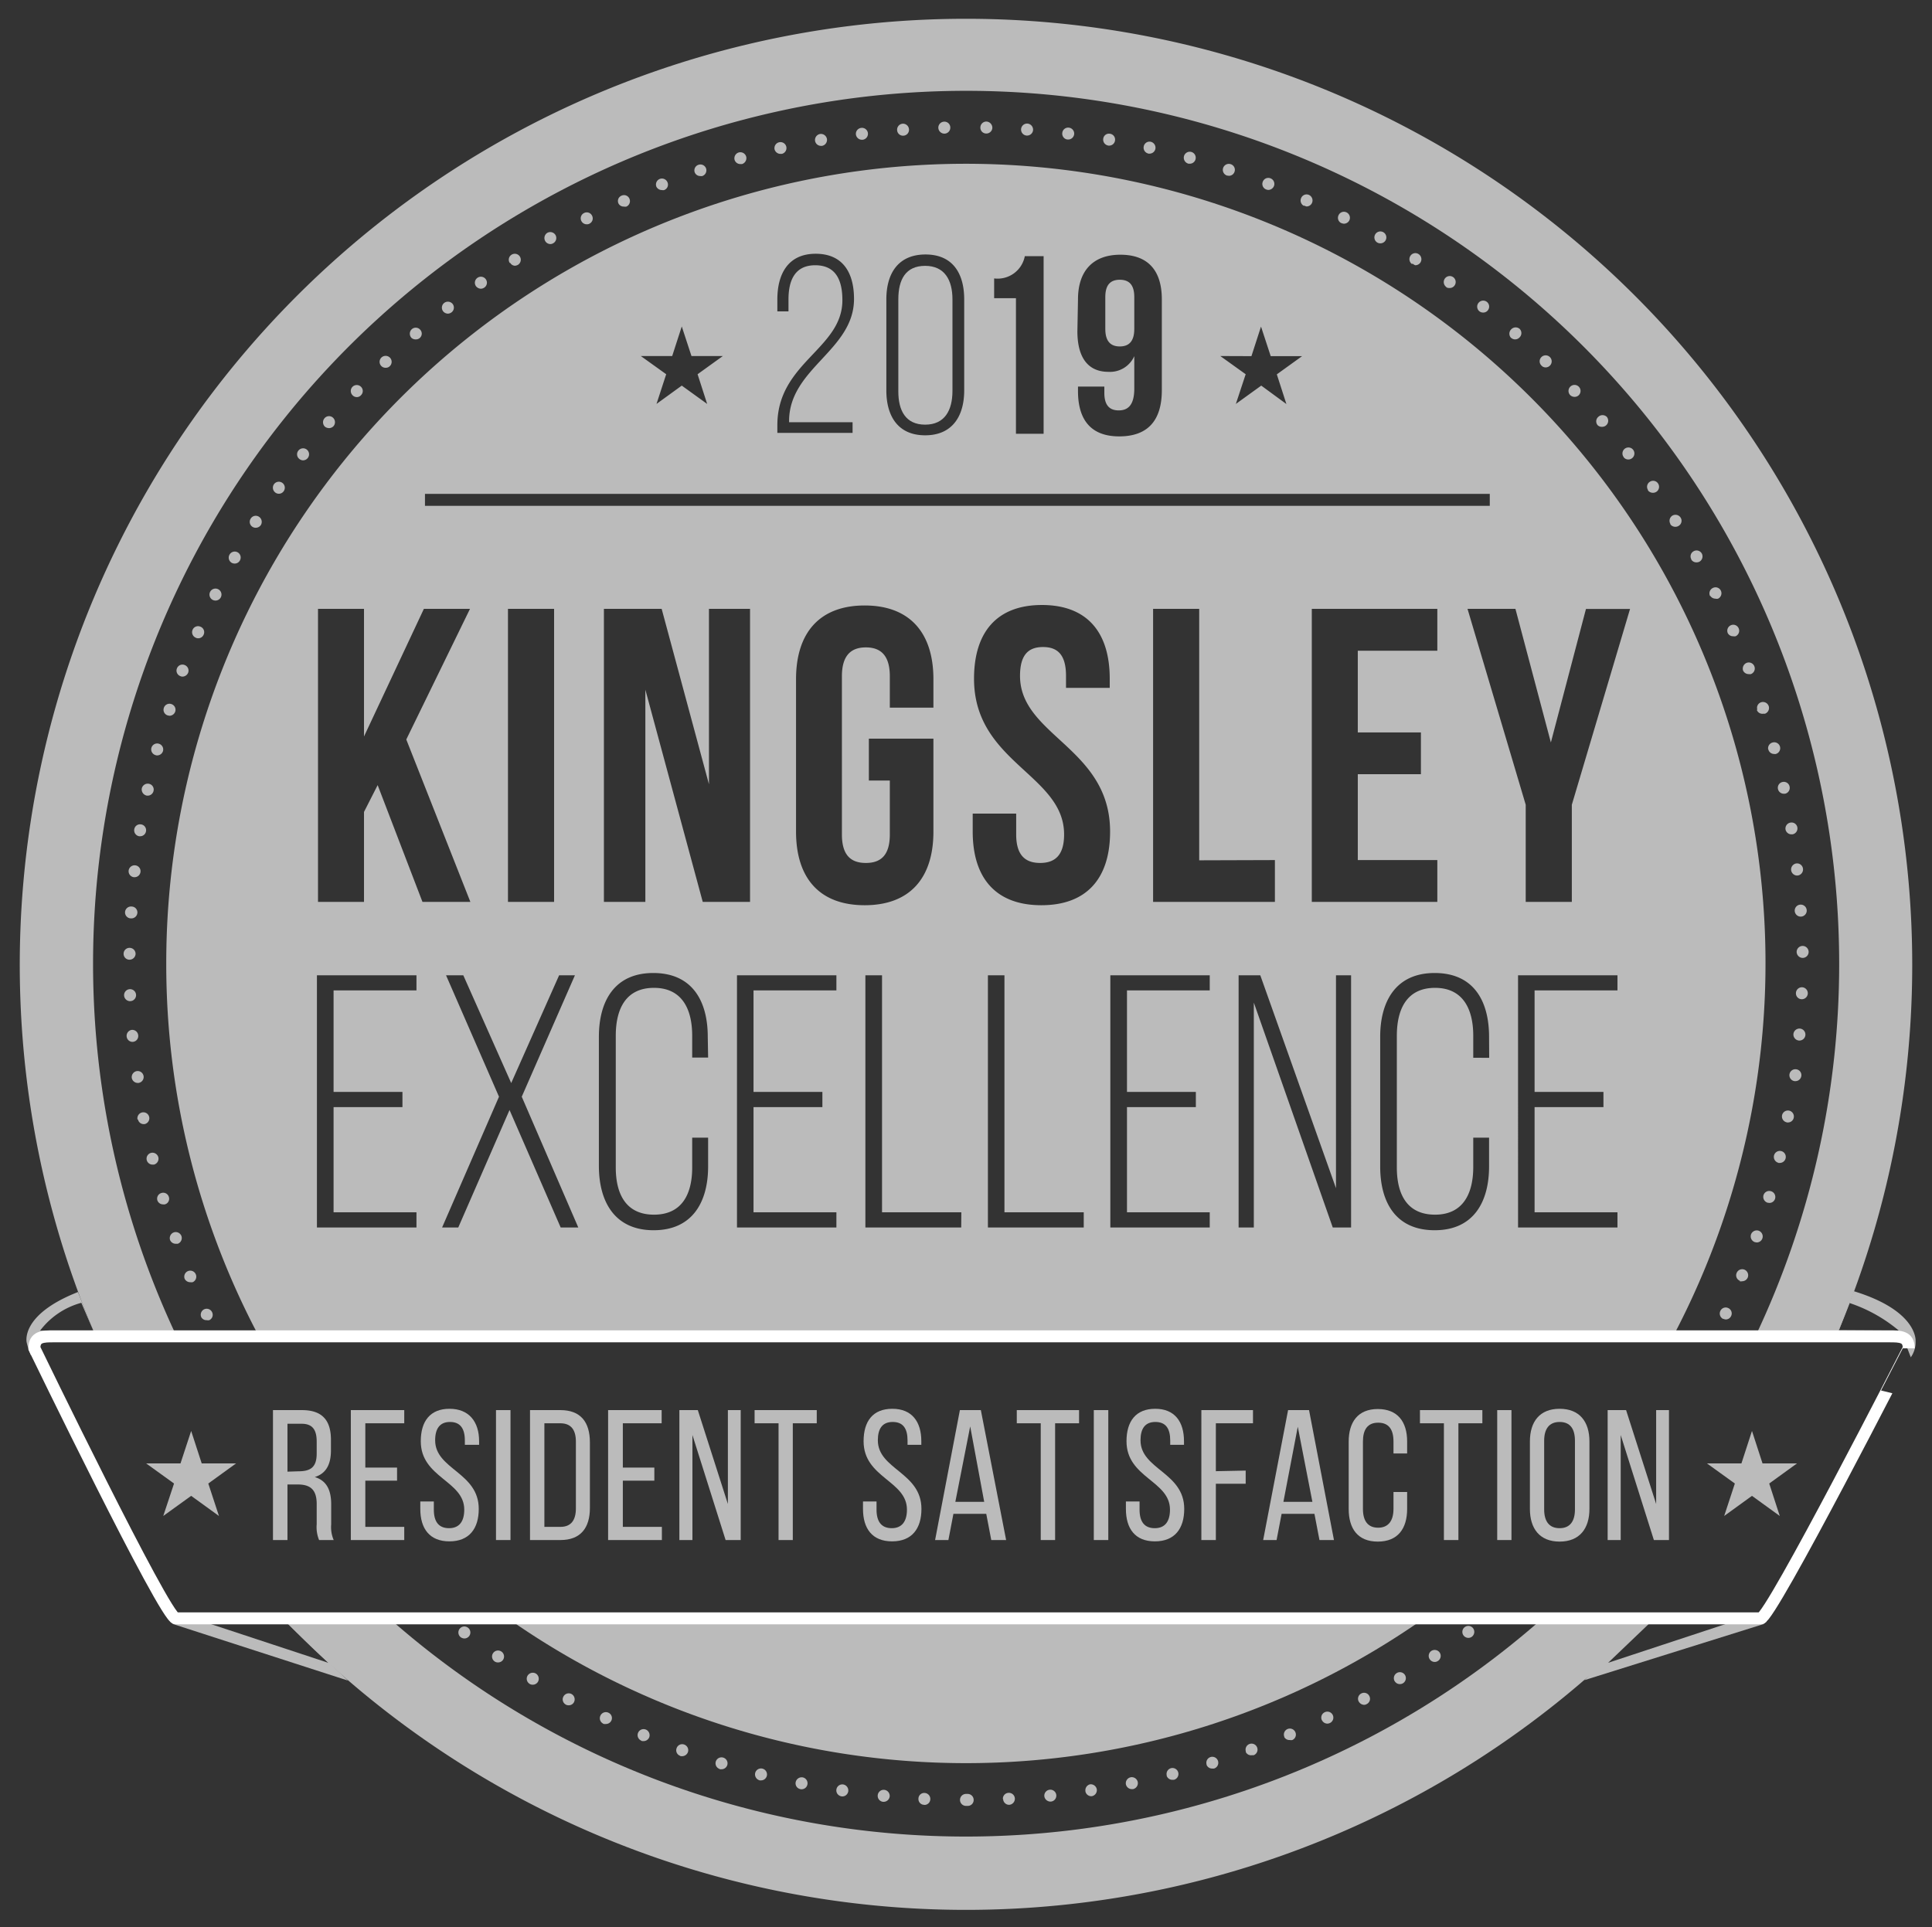
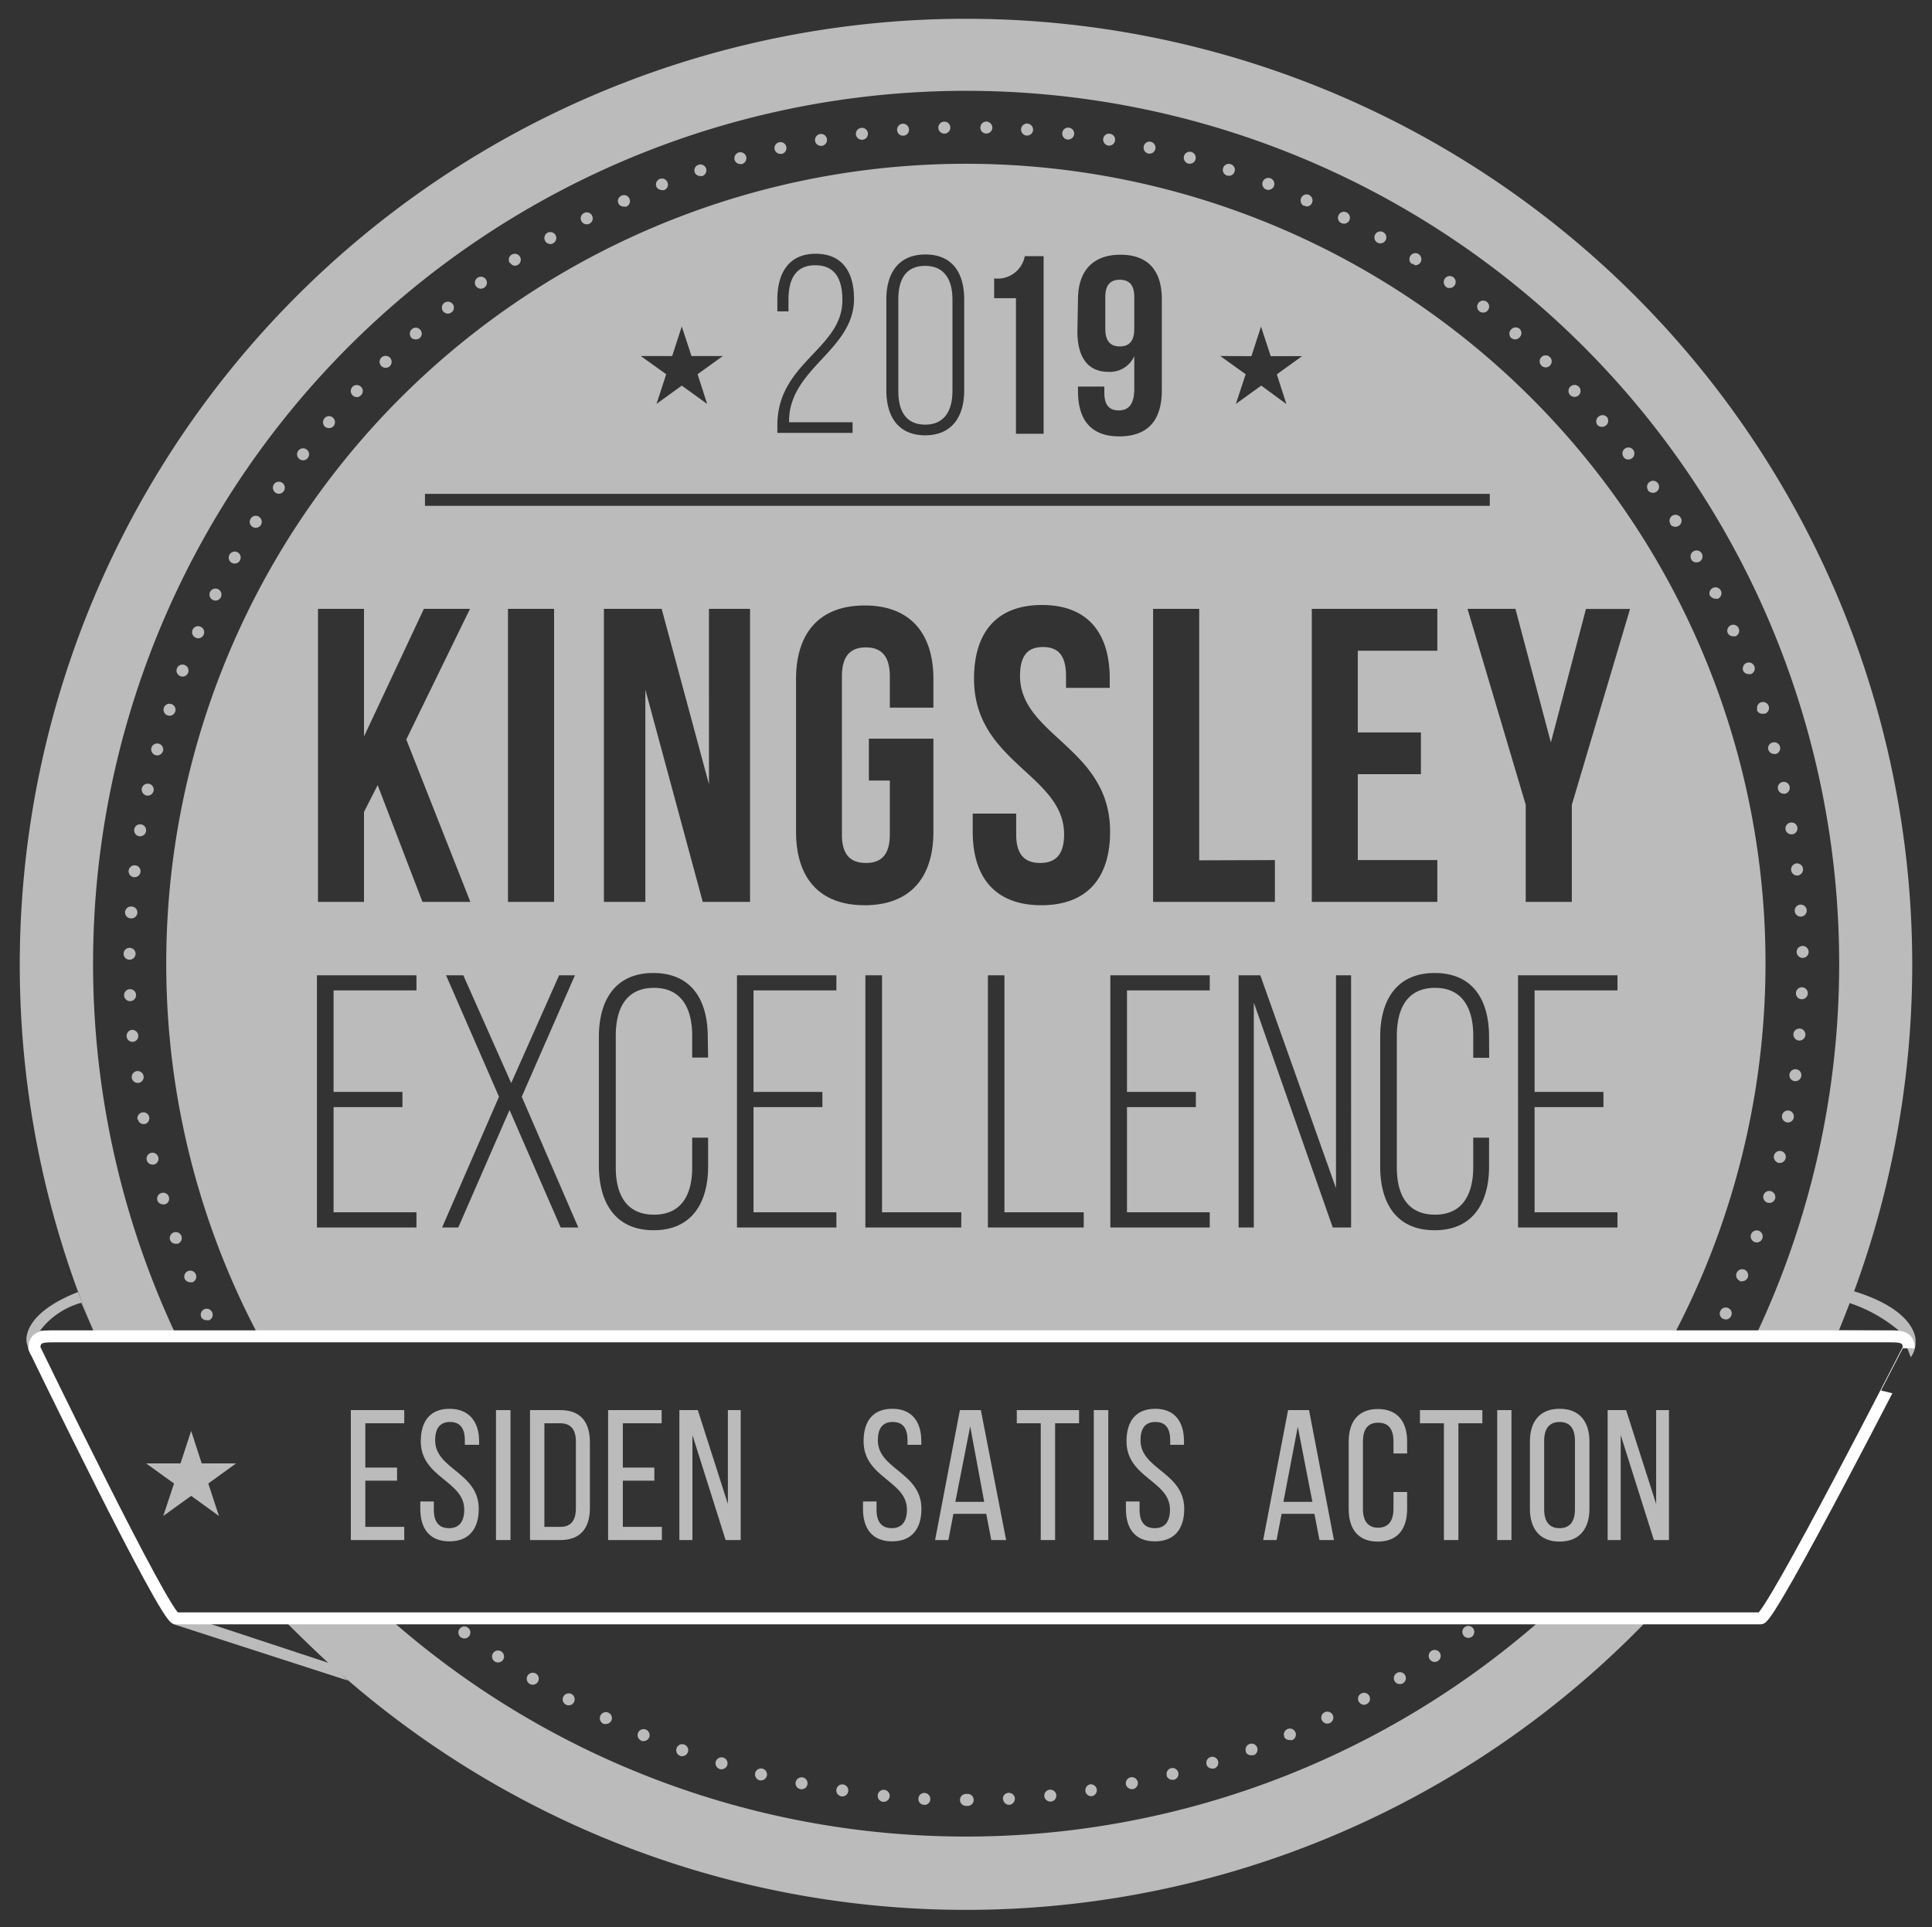
<svg xmlns="http://www.w3.org/2000/svg" id="Layer_1" data-name="Layer 1" viewBox="0 0 161.3 160.93">
  <rect x="0" y="0" width="161.3" height="160.93" fill="#333333" stroke="none" />
  <defs>
    <style>.cls-1,.cls-2{fill:#bbb;}.cls-1,.cls-3{fill-rule:evenodd;}.cls-3{fill:none;stroke:#fff;stroke-miterlimit:10;}</style>
  </defs>
  <title>Artboard 1</title>
  <path class="cls-1" d="M2.23,112.11s-.6-2.3,4.28-4.22l1.43,3.6-5.17.62-.18,1.08A5.94,5.94,0,0,1,2.23,112.11Zm5.56-1-1-2.32a6.41,6.41,0,0,0-3.44,2.32Z" />
-   <path class="cls-1" d="M147.49,135.41l-.26.21-14.95,4.68,4.78-5.09,10.43-.07Zm-9.63,0-3.6,3.44,10.43-3.44Z" />
  <path class="cls-1" d="M14.2,135.14h9.38l5.48,5.2-14.6-4.72-.26-.21Zm2.8.28,10.43,3.44-3.6-3.44Z" />
  <path class="cls-2" d="M80.15,150.3a.5.5,0,0,1,.5-.5h.14a.5.5,0,0,1,.5.5h0a.49.49,0,0,1-.49.5h-.15A.5.5,0,0,1,80.15,150.3Zm-3,.41a.48.48,0,0,1-.47-.52h0a.48.48,0,0,1,.52-.47h0a.5.5,0,0,1,.47.53h0a.49.49,0,0,1-.49.47h0Zm6.58-.48a.49.49,0,0,1,.47-.52h0a.5.5,0,0,1,.53.47h0a.51.51,0,0,1-.48.53h0A.5.5,0,0,1,83.75,150.23Zm-10,.23a.5.5,0,0,1-.45-.55h0a.5.5,0,0,1,.55-.45h0a.51.51,0,0,1,.45.55h0a.51.51,0,0,1-.5.45h0ZM87.19,150a.5.5,0,0,1,.45-.55h0a.5.5,0,0,1,.55.45h0a.5.5,0,0,1-.45.54h0A.52.52,0,0,1,87.19,150Zm-16.94,0a.5.5,0,0,1-.42-.57h0a.5.5,0,0,1,.57-.42h0a.51.51,0,0,1,.42.57h0a.5.5,0,0,1-.49.43h-.08Zm20.37-.44A.51.51,0,0,1,91,149h0a.51.51,0,0,1,.57.42h0a.51.51,0,0,1-.42.57h-.08A.5.5,0,0,1,90.62,149.59Zm-23.79-.16a.49.49,0,0,1-.4-.58h0a.51.51,0,0,1,.59-.4h0a.5.5,0,0,1,.39.59h0a.49.49,0,0,1-.49.4h-.09ZM94,149a.51.51,0,0,1,.4-.59h0a.51.51,0,0,1,.59.4h0a.51.51,0,0,1-.4.59h-.09A.51.51,0,0,1,94,149Zm-30.59-.34a.51.51,0,0,1-.36-.61h0a.5.5,0,0,1,.61-.36h0a.5.5,0,0,1,.36.61h0a.5.5,0,0,1-.48.37h-.13Zm34-.4a.5.5,0,0,1,.36-.61h0a.5.5,0,0,1,.6.36h0a.5.5,0,0,1-.36.61h0l-.12,0h0A.49.49,0,0,1,97.4,148.27Zm-37.32-.54h0a.5.5,0,0,1-.33-.62h0a.5.5,0,0,1,.63-.33h0a.5.5,0,0,1,.33.62h0a.5.5,0,0,1-.48.35h0A.39.39,0,0,1,60.08,147.73Zm40.65-.37a.5.5,0,0,1,.33-.63h0a.5.5,0,0,1,.62.33h0a.5.5,0,0,1-.33.63h0l-.15,0h0A.49.49,0,0,1,100.73,147.36Zm-43.95-.73a.49.49,0,0,1-.3-.64h0a.49.49,0,0,1,.64-.3h0a.5.5,0,0,1,.3.64h0a.52.52,0,0,1-.47.33h0A.47.47,0,0,1,56.78,146.63Zm47.23-.35a.5.5,0,0,1,.3-.64h0a.5.5,0,0,1,.64.3h0a.5.5,0,0,1-.3.64h0l-.17,0h0A.48.48,0,0,1,104,146.28Zm-50.48-.92a.5.5,0,0,1-.27-.65h0a.5.5,0,0,1,.66-.27h0a.51.51,0,0,1,.27.65h0a.51.51,0,0,1-.47.31h0A.43.43,0,0,1,53.53,145.36Zm53.69-.31a.5.5,0,0,1,.27-.66h0a.5.5,0,0,1,.65.27h0a.49.49,0,0,1-.26.65h0a.48.48,0,0,1-.2,0h0A.5.5,0,0,1,107.22,145.05Zm-56.87-1.11a.5.5,0,0,1-.23-.67h0a.5.5,0,0,1,.67-.24h0a.49.49,0,0,1,.24.66h0a.5.5,0,0,1-.45.28h0A.54.54,0,0,1,50.35,143.94Zm60-.29a.49.49,0,0,1,.24-.66h0a.5.5,0,0,1,.67.23h0a.5.5,0,0,1-.24.67h0a.54.54,0,0,1-.22.05h0A.51.51,0,0,1,110.37,143.65Zm-63.12-1.3a.49.49,0,0,1-.2-.67h0a.5.5,0,0,1,.68-.21h0a.51.51,0,0,1,.2.68h0a.49.49,0,0,1-.44.26h0A.53.53,0,0,1,47.25,142.35Zm66.2-.25a.49.49,0,0,1,.2-.67h0a.49.49,0,0,1,.68.2h0a.49.49,0,0,1-.2.67h0a.42.42,0,0,1-.24.07h0A.52.52,0,0,1,113.45,142.1Zm-69.22-1.48a.5.5,0,0,1-.17-.69h0a.51.51,0,0,1,.69-.17h0a.51.51,0,0,1,.17.69h0a.5.5,0,0,1-.43.24h0A.48.48,0,0,1,44.23,140.62Zm72.22-.22a.5.5,0,0,1,.17-.68h0a.5.5,0,0,1,.69.16h0a.5.5,0,0,1-.17.69h0a.48.48,0,0,1-.26.07h0A.5.5,0,0,1,116.45,140.4ZM41.3,138.74a.5.5,0,0,1-.13-.7h0a.5.5,0,0,1,.69-.13h0a.5.5,0,0,1,.14.69h0a.5.5,0,0,1-.42.22h0A.48.48,0,0,1,41.3,138.74Zm78.07-.18a.5.5,0,0,1,.13-.7h0a.51.51,0,0,1,.7.14h0a.5.5,0,0,1-.14.69h0a.47.47,0,0,1-.28.09h0A.5.5,0,0,1,119.37,138.56Zm-80.9-1.84a.5.5,0,0,1-.1-.7h0a.49.49,0,0,1,.7-.1h0a.5.5,0,0,1,.1.7h0a.51.51,0,0,1-.4.2h0A.57.57,0,0,1,38.47,136.72Zm83.72-.15a.5.5,0,0,1,.1-.7h0a.5.5,0,0,1,.7.1h0a.51.51,0,0,1-.1.7h0a.49.49,0,0,1-.3.1h0A.51.51,0,0,1,122.19,136.57ZM16.81,110a.5.5,0,0,1,.24-.67h0a.5.5,0,0,1,.66.25h0a.49.49,0,0,1-.24.66h0a.54.54,0,0,1-.21,0h0A.49.49,0,0,1,16.81,110Zm127.06.14a.5.5,0,0,1-.24-.67h0a.49.49,0,0,1,.66-.24h0a.49.49,0,0,1,.24.66h0a.49.49,0,0,1-.45.29h0A.52.52,0,0,1,143.87,110.12ZM15.42,106.79a.5.5,0,0,1,.28-.65h0a.5.5,0,0,1,.65.28h0a.5.5,0,0,1-.27.65h0a.72.72,0,0,1-.19,0h0A.51.51,0,0,1,15.42,106.79Zm129.84.16a.49.49,0,0,1-.27-.65h0a.5.5,0,0,1,.65-.28h0a.51.51,0,0,1,.28.65h0a.51.51,0,0,1-.47.32h0A.72.72,0,0,1,145.26,107ZM14.2,103.55a.51.51,0,0,1,.31-.64h0a.51.51,0,0,1,.64.31h0a.51.51,0,0,1-.31.64h0l-.17,0h0A.51.51,0,0,1,14.2,103.55Zm132.3.17a.51.51,0,0,1-.31-.64h0a.51.51,0,0,1,.64-.31h0a.51.51,0,0,1,.31.64h0a.5.5,0,0,1-.48.34h0ZM13.14,100.24h0a.49.49,0,0,1,.34-.62h0a.49.49,0,0,1,.62.34h0a.48.48,0,0,1-.34.61h0a.35.35,0,0,1-.14,0h0A.5.5,0,0,1,13.14,100.24Zm134.43.19a.51.51,0,0,1-.34-.62h0a.5.5,0,0,1,.62-.34h0a.5.5,0,0,1,.35.62h0a.49.49,0,0,1-.48.36h0ZM12.25,96.87a.5.5,0,0,1,.36-.6h0a.51.51,0,0,1,.61.37h0a.51.51,0,0,1-.37.61h-.12A.5.5,0,0,1,12.25,96.87Zm136.23.23a.51.51,0,0,1-.37-.61h0a.5.5,0,0,1,.6-.37h0a.5.5,0,0,1,.37.6h0a.5.5,0,0,1-.48.39h-.12Zm-137-3.62a.5.5,0,0,1,.4-.59h0a.5.5,0,0,1,.58.4h0a.5.5,0,0,1-.4.58H12A.49.49,0,0,1,11.52,93.48Zm137.7.24a.5.5,0,0,1-.4-.58h0a.5.5,0,0,1,.58-.4h0a.5.5,0,0,1,.4.58h0a.49.49,0,0,1-.49.41h-.09ZM11,90a.51.51,0,0,1,.43-.56h0a.5.5,0,0,1,.56.43h0a.5.5,0,0,1-.43.56h-.06A.51.51,0,0,1,11,90Zm138.83.28a.5.5,0,0,1-.43-.57h0a.5.5,0,0,1,.56-.42h0a.49.49,0,0,1,.43.56h0a.5.5,0,0,1-.49.43h-.07ZM10.58,86.59h0A.5.5,0,0,1,11,86h0a.5.5,0,0,1,.54.46h0a.49.49,0,0,1-.45.54h0A.49.49,0,0,1,10.58,86.59Zm139.61.3a.51.51,0,0,1-.46-.54h0a.51.51,0,0,1,.54-.46h0a.5.5,0,0,1,.46.54h0a.5.5,0,0,1-.5.46h0ZM10.36,83.12h0a.5.5,0,0,1,.48-.52h0a.5.5,0,0,1,.52.48h0a.5.5,0,0,1-.48.52h0A.5.5,0,0,1,10.36,83.12Zm140.06.32a.49.49,0,0,1-.48-.51h0a.5.5,0,0,1,.51-.49h0a.5.5,0,0,1,.48.52h0a.5.5,0,0,1-.49.48h0ZM10.81,80.14a.49.49,0,0,1-.49-.5h0a.49.49,0,0,1,.5-.49h0a.5.5,0,0,1,.5.5h0a.51.51,0,0,1-.5.49h0ZM150,79.5a.5.5,0,0,1,.5-.51h0a.5.5,0,0,1,.5.49h0a.5.5,0,0,1-.49.51h0A.51.51,0,0,1,150,79.5ZM10.91,76.69a.5.5,0,0,1-.47-.53h0A.5.5,0,0,1,11,75.7h0a.49.49,0,0,1,.47.52h0a.5.5,0,0,1-.5.47h0Zm138.93-.62a.5.5,0,0,1,.47-.53h0a.5.5,0,0,1,.53.47h0a.5.5,0,0,1-.47.53h0A.5.5,0,0,1,149.84,76.07ZM11.18,73.25a.5.5,0,0,1-.44-.55h0a.5.5,0,0,1,.55-.44h0a.49.49,0,0,1,.44.55h0a.5.5,0,0,1-.5.44h-.05Zm138.36-.59h0a.51.51,0,0,1,.44-.56h0a.5.5,0,0,1,.55.45h0a.51.51,0,0,1-.45.56H150A.51.51,0,0,1,149.54,72.66ZM11.62,69.83a.5.5,0,0,1-.41-.58h0a.49.49,0,0,1,.57-.41h0a.49.49,0,0,1,.41.57h0a.49.49,0,0,1-.49.42h-.08Zm137.45-.57a.5.5,0,0,1,.42-.57h0a.49.49,0,0,1,.57.41h0a.5.5,0,0,1-.41.57h-.08A.5.5,0,0,1,149.07,69.26ZM12.23,66.43a.52.52,0,0,1-.39-.6h0a.51.51,0,0,1,.6-.38h0a.49.49,0,0,1,.38.59h0a.5.5,0,0,1-.49.4h-.1Zm136.21-.54a.49.49,0,0,1,.38-.59h0a.49.49,0,0,1,.59.38h0a.5.5,0,0,1-.38.6h-.1A.5.5,0,0,1,148.44,65.89ZM13,63.06a.5.5,0,0,1-.36-.61h0a.5.5,0,0,1,.61-.35h0a.5.5,0,0,1,.36.61h0a.51.51,0,0,1-.49.37h0A.25.25,0,0,1,13,63.06Zm134.62-.5A.5.5,0,0,1,148,62h0a.5.5,0,0,1,.61.35h0a.5.5,0,0,1-.35.61h0a.32.32,0,0,1-.13,0h0A.5.5,0,0,1,147.63,62.56ZM14,59.74a.49.49,0,0,1-.32-.63h0a.49.49,0,0,1,.62-.32h0a.5.5,0,0,1,.33.63h0a.51.51,0,0,1-.48.35h0Zm132.72-.47a.49.49,0,0,1,.32-.63h0a.51.51,0,0,1,.63.33h0a.51.51,0,0,1-.32.63h0l-.16,0h0A.49.49,0,0,1,146.67,59.27ZM15.06,56.46a.49.49,0,0,1-.29-.64h0a.49.49,0,0,1,.64-.29h0a.5.5,0,0,1,.3.64h0a.52.52,0,0,1-.47.33h0A.39.39,0,0,1,15.06,56.46ZM145.53,56a.52.52,0,0,1,.3-.65h0a.5.5,0,0,1,.64.29h0a.5.5,0,0,1-.29.65h0a.57.57,0,0,1-.18,0h0A.51.51,0,0,1,145.53,56ZM16.34,53.25a.5.5,0,0,1-.26-.66h0a.49.49,0,0,1,.65-.26h0A.49.49,0,0,1,17,53h0a.49.49,0,0,1-.46.3h0A.43.43,0,0,1,16.34,53.25Zm127.91-.38a.5.5,0,0,1,.26-.66h0a.49.49,0,0,1,.65.26h0a.5.5,0,0,1-.26.66h0a.43.43,0,0,1-.19,0h0A.49.49,0,0,1,144.25,52.87ZM17.77,50.1a.5.5,0,0,1-.23-.67h0a.5.5,0,0,1,.67-.23h0a.5.5,0,0,1,.23.67h0a.5.5,0,0,1-.45.28h0A.54.54,0,0,1,17.77,50.1Zm125-.33a.5.5,0,0,1,.23-.67h0a.49.49,0,0,1,.67.22h0a.5.5,0,0,1-.23.67h0a.42.42,0,0,1-.22,0h0A.51.51,0,0,1,142.8,49.77ZM19.35,47a.5.5,0,0,1-.19-.68h0a.5.5,0,0,1,.68-.2h0a.5.5,0,0,1,.19.68h0a.49.49,0,0,1-.44.26h0A.53.53,0,0,1,19.35,47Zm121.86-.29a.49.49,0,0,1,.19-.68h0a.5.5,0,0,1,.68.19h0a.51.51,0,0,1-.19.68h0a.54.54,0,0,1-.25.06h0A.5.5,0,0,1,141.21,46.74ZM21.09,44a.49.49,0,0,1-.16-.69h0a.49.49,0,0,1,.69-.16h0a.51.51,0,0,1,.16.69h0a.51.51,0,0,1-.43.23h0A.48.48,0,0,1,21.09,44Zm118.37-.25a.51.51,0,0,1,.16-.69h0a.51.51,0,0,1,.69.16h0a.49.49,0,0,1-.16.69h0a.5.5,0,0,1-.26.08h0A.52.52,0,0,1,139.46,43.79ZM23,41.14a.51.51,0,0,1-.13-.7h0a.5.5,0,0,1,.7-.12h0a.5.5,0,0,1,.12.69h0a.49.49,0,0,1-.41.22h0A.47.47,0,0,1,23,41.14Zm114.6-.21a.49.49,0,0,1,.13-.69h0a.49.49,0,0,1,.69.12h0a.5.5,0,0,1-.12.7h0a.52.52,0,0,1-.29.09h0A.52.52,0,0,1,137.57,40.93ZM25,38.33a.49.49,0,0,1-.09-.7h0a.5.5,0,0,1,.7-.09h0a.5.5,0,0,1,.09.7h0a.51.51,0,0,1-.4.2h0A.5.5,0,0,1,25,38.33Zm110.56-.16h0a.5.5,0,0,1,.09-.7h0a.5.5,0,0,1,.7.09h0a.5.5,0,0,1-.09.7h0a.51.51,0,0,1-.31.11h0A.49.49,0,0,1,135.55,38.17ZM27.14,35.64a.51.51,0,0,1-.05-.71h0a.49.49,0,0,1,.7-.06h0a.51.51,0,0,1,.06.71h0a.52.52,0,0,1-.38.17h0A.57.57,0,0,1,27.14,35.64Zm106.25-.13a.49.49,0,0,1,.05-.7h0a.51.51,0,0,1,.71,0h0a.51.51,0,0,1-.06.71h0a.49.49,0,0,1-.32.12h0A.49.49,0,0,1,133.39,35.51ZM29.43,33a.5.5,0,0,1,0-.7h0a.5.5,0,0,1,.71,0h0a.49.49,0,0,1,0,.7h0a.46.46,0,0,1-.36.16h0A.49.49,0,0,1,29.43,33ZM131.1,33a.5.5,0,0,1,0-.71h0a.5.5,0,0,1,.71,0h0a.5.5,0,0,1,0,.71h0a.49.49,0,0,1-.34.14h0A.52.52,0,0,1,131.1,33ZM31.84,30.57a.5.5,0,0,1,0-.71h0a.51.51,0,0,1,.71,0h0a.5.5,0,0,1,0,.71h0a.45.45,0,0,1-.34.14h0A.49.49,0,0,1,31.84,30.57Zm96.85-.05a.49.49,0,0,1,0-.7h0a.5.5,0,0,1,.71,0h0a.5.5,0,0,1,0,.71h0a.49.49,0,0,1-.36.15h0A.45.45,0,0,1,128.69,30.52Zm-94.33-2.3a.51.51,0,0,1,0-.71h0a.49.49,0,0,1,.7,0h0a.48.48,0,0,1,0,.7h0a.48.48,0,0,1-.33.13h0A.52.52,0,0,1,34.36,28.22Zm91.8,0a.51.51,0,0,1,0-.71h0a.51.51,0,0,1,.71-.05h0a.5.5,0,0,1,0,.71h0a.5.5,0,0,1-.37.17h0A.5.5,0,0,1,126.16,28.21ZM37,26a.5.5,0,0,1,.08-.7h0a.51.51,0,0,1,.71.08h0a.5.5,0,0,1-.09.7h0a.51.51,0,0,1-.31.11h0A.52.52,0,0,1,37,26Zm86.52,0a.5.5,0,0,1-.08-.71h0a.5.5,0,0,1,.7-.08h0a.5.5,0,0,1,.08.7h0a.48.48,0,0,1-.39.19h0A.5.5,0,0,1,123.52,26ZM39.74,23.9a.5.5,0,0,1,.12-.7h0a.5.5,0,0,1,.7.12h0a.49.49,0,0,1-.12.69h0a.53.53,0,0,1-.29.1h0A.54.54,0,0,1,39.74,23.9Zm81,.06a.51.51,0,0,1-.11-.7h0a.5.5,0,0,1,.69-.12h0a.5.5,0,0,1,.12.7h0a.49.49,0,0,1-.41.21h0A.52.52,0,0,1,120.77,24Zm-78.18-2a.49.49,0,0,1,.15-.69h0a.5.5,0,0,1,.69.15h0a.5.5,0,0,1-.15.69h0a.56.56,0,0,1-.27.08h0A.48.48,0,0,1,42.59,21.94Zm75.34.1a.5.5,0,0,1-.15-.69h0a.49.49,0,0,1,.69-.15h0a.51.51,0,0,1,.15.7h0a.52.52,0,0,1-.42.23h0A.53.53,0,0,1,117.93,22ZM45.52,20.13a.51.51,0,0,1,.18-.69h0a.51.51,0,0,1,.68.19h0a.5.5,0,0,1-.19.68h0a.45.45,0,0,1-.25.07h0A.5.5,0,0,1,45.52,20.13Zm69.48.13a.5.5,0,0,1-.19-.68h0a.5.5,0,0,1,.68-.19h0a.5.5,0,0,1,.19.68h0a.5.5,0,0,1-.44.25h0A.5.5,0,0,1,115,20.26Zm-66.46-1.8a.49.49,0,0,1,.22-.67h0a.49.49,0,0,1,.67.22h0a.49.49,0,0,1-.22.67h0a.44.44,0,0,1-.22.05h0A.5.5,0,0,1,48.54,18.46Zm63.44.17a.49.49,0,0,1-.22-.67h0a.49.49,0,0,1,.67-.22h0a.5.5,0,0,1,.22.67h0a.51.51,0,0,1-.45.27h0A.59.59,0,0,1,112,18.63ZM51.64,17a.48.48,0,0,1,.25-.66h0a.49.49,0,0,1,.66.25h0a.5.5,0,0,1-.25.66h0a.52.52,0,0,1-.21,0h0A.49.49,0,0,1,51.64,17Zm57.24.2a.5.5,0,0,1-.25-.66h0a.49.49,0,0,1,.66-.26h0a.51.51,0,0,1,.25.66h0a.5.5,0,0,1-.46.3h0A.45.45,0,0,1,108.88,17.15ZM54.8,15.59a.5.5,0,0,1,.29-.65h0a.5.5,0,0,1,.64.29h0a.48.48,0,0,1-.28.64h0a.39.39,0,0,1-.18,0h0A.51.51,0,0,1,54.8,15.59Zm50.91.23h0a.49.49,0,0,1-.28-.65h0a.49.49,0,0,1,.64-.28h0a.5.5,0,0,1,.29.65h0a.52.52,0,0,1-.47.32h0A.58.58,0,0,1,105.71,15.82ZM58,14.39a.49.49,0,0,1,.32-.63h0a.5.5,0,0,1,.63.31h0a.5.5,0,0,1-.32.63h0a.41.41,0,0,1-.16,0h0A.49.49,0,0,1,58,14.39Zm44.44.27a.5.5,0,0,1-.32-.64h0a.5.5,0,0,1,.63-.31h0a.49.49,0,0,1,.32.63h0a.49.49,0,0,1-.47.34h0ZM61.33,13.35a.51.51,0,0,1,.35-.62h0a.51.51,0,0,1,.62.35h0a.52.52,0,0,1-.35.62h-.14A.5.5,0,0,1,61.33,13.35Zm37.87.31a.51.51,0,0,1-.35-.62h0a.5.5,0,0,1,.62-.35h0a.5.5,0,0,1,.34.62h0a.49.49,0,0,1-.48.36H99.2ZM64.67,12.48a.5.5,0,0,1,.38-.6h0a.5.5,0,0,1,.6.38h0a.5.5,0,0,1-.38.59h0l-.11,0h0A.51.51,0,0,1,64.67,12.48Zm31.2.34h0a.5.5,0,0,1-.38-.6h0a.49.49,0,0,1,.59-.38h0a.51.51,0,0,1,.38.6h0a.5.5,0,0,1-.48.39h-.12ZM68.05,11.77a.51.51,0,0,1,.41-.58h0a.51.51,0,0,1,.58.41h0a.51.51,0,0,1-.41.58h-.08A.5.5,0,0,1,68.05,11.77Zm24.46.38a.5.5,0,0,1-.4-.58h0a.48.48,0,0,1,.57-.4h0a.49.49,0,0,1,.41.57h0a.49.49,0,0,1-.49.42h-.09Zm-21.05-.91a.5.5,0,0,1,.44-.56h0a.5.5,0,0,1,.56.43h0a.5.5,0,0,1-.44.56H72A.51.51,0,0,1,71.46,11.24Zm17.66.41a.49.49,0,0,1-.43-.56h0a.49.49,0,0,1,.55-.43h0a.5.5,0,0,1,.44.55h0a.5.5,0,0,1-.5.44h-.06ZM74.9,10.87a.5.5,0,0,1,.46-.54h0a.5.5,0,0,1,.53.47h0a.49.49,0,0,1-.46.53h0A.49.49,0,0,1,74.9,10.87Zm10.81.45a.5.5,0,0,1-.46-.54h0a.5.5,0,0,1,.53-.46h0a.51.51,0,0,1,.47.54h0a.5.5,0,0,1-.5.46h0Zm-7.37-.65a.5.5,0,0,1,.49-.51h0a.49.49,0,0,1,.51.49h0a.5.5,0,0,1-.48.51h0A.51.51,0,0,1,78.34,10.67Zm4,.48a.49.49,0,0,1-.49-.51h0a.5.5,0,0,1,.51-.49h0a.52.52,0,0,1,.49.52h0a.5.5,0,0,1-.5.48h0Z" />
  <path class="cls-2" d="M139.68,111.6A66.76,66.76,0,1,0,13.88,80.46a66.28,66.28,0,0,0,7.74,31.14Zm-92.87-9.1-4.27-9.81-4.28,9.81H36.91l4.75-10.92L37.24,81.44h1.44l4,9,4-9H48L43.56,91.58l4.72,10.92Zm-4.4-27.19V50.84h3.85V75.31Zm16.71,13H57.79V86.49c0-2.26-.87-4-3.19-4s-3.19,1.71-3.19,4v11c0,2.26.88,3.94,3.19,3.94s3.19-1.68,3.19-3.94V95h1.33v2.4c0,3-1.33,5.33-4.55,5.33S50,100.39,50,97.35V86.58c0-3,1.32-5.33,4.54-5.33s4.55,2.29,4.55,5.33Zm-8.7-13V50.84h4.82l3.95,14.65V50.84h3.43V75.31H58.67L53.88,57.59V75.31ZM69.83,82.7H62.91v8.48h5.75v1.27H62.91v8.78h6.92v1.27h-8.3V81.44h8.3ZM66.46,69.44V56.72c0-3.92,2-6.16,5.73-6.16s5.74,2.24,5.74,6.16v2.37H74.29V56.47c0-1.75-.77-2.41-2-2.41s-2,.66-2,2.41V69.68c0,1.75.76,2.38,2,2.38s2-.63,2-2.38v-4.5H72.54v-3.5h5.39v7.76c0,3.92-2,6.15-5.74,6.15S66.46,73.36,66.46,69.44ZM80.25,102.5h-8V81.44h1.39v19.79h6.62Zm10.23,0h-8V81.44h1.38v19.79h6.62ZM86.94,75.59c-3.77,0-5.73-2.23-5.73-6.15v-1.5h3.63v1.74c0,1.75.77,2.38,2,2.38s2-.63,2-2.38c0-5-7.52-6-7.52-13,0-3.92,1.93-6.16,5.67-6.16s5.66,2.24,5.66,6.16v.76H89v-1c0-1.75-.69-2.41-1.92-2.41s-1.92.66-1.92,2.41c0,5,7.52,6,7.52,13C92.68,73.36,90.72,75.59,86.94,75.59ZM101,82.7H94.09v8.48h5.75v1.27H94.09v8.78H101v1.27h-8.3V81.44H101Zm5.44-10.88v3.49H96.27V50.84h3.85v21Zm6.36,30.68h-1.53l-6.59-18.78V102.5h-1.27V81.44h1.81l6.32,17.78V81.44h1.26Zm5.83-41.34v3.49h-5.27v7.17H120v3.49H109.52V50.84H120v3.5h-6.64v6.82Zm5.7,27.17H123V86.49c0-2.26-.88-4-3.19-4s-3.19,1.71-3.19,4v11c0,2.26.87,3.94,3.19,3.94S123,99.7,123,97.44V95h1.32v2.4c0,3-1.32,5.33-4.54,5.33s-4.55-2.29-4.55-5.33V86.58c0-3,1.33-5.33,4.55-5.33s4.54,2.29,4.54,5.33Zm10.71-5.63h-6.92v8.48h5.75v1.27h-5.75v8.78h6.92v1.27h-8.3V81.44h8.3ZM129.48,62l2.93-11.15h3.68L131.23,67.2v8.11h-3.85V67.2l-4.86-16.36h4Zm-25-32.26.8-2.47.81,2.47h2.62l-2.11,1.52.8,2.48L105.3,32.2l-2.12,1.53.82-2.48-2.12-1.52ZM90,25c0-2.38,1.25-3.73,3.54-3.73S97,22.57,97,25v7.58c0,2.51-1.15,3.86-3.56,3.86S90,35,90,32.66v-.38H92.2v.53c0,1.06.46,1.46,1.2,1.46s1.3-.4,1.3-1.82V29.74a2.22,2.22,0,0,1-2.16,1.31c-1.72,0-2.59-1.21-2.59-3.39ZM83,23.25a2.31,2.31,0,0,0,2.56-1.86h1.57V36.22H84.82V24.9H83ZM74,25c0-2.18,1-3.75,3.27-3.75S80.5,22.83,80.5,25V32.6c0,2.16-1,3.75-3.26,3.75S74,34.76,74,32.6ZM64.9,35.5c0-5.23,5.43-6.36,5.43-10.43,0-1.71-.57-2.92-2.27-2.92S65.83,23.42,65.83,25v1H64.9v-1c0-2.14.91-3.81,3.2-3.81s3.2,1.61,3.2,3.77c0,4.28-5.36,5.77-5.42,10.13v.17h5.3v.89H64.9Zm-8.78-5.77.8-2.47.81,2.47h2.62l-2.11,1.52.8,2.48L56.92,32.2l-2.11,1.53.81-2.48L53.5,29.73ZM35.48,41.24h88.9v1H35.48Zm-8.93,9.6h3.84V61.5l5-10.66h3.85L33.92,61.75l5.35,13.56h-4l-3.74-9.75L30.39,67.8v7.51H26.55Zm8.22,30.6V82.7H27.85v8.48H33.6v1.27H27.85v8.78h6.92v1.27H26.46V81.44Z" />
-   <path class="cls-2" d="M42.4,135.14a66.55,66.55,0,0,0,76.5,0Z" />
+   <path class="cls-2" d="M42.4,135.14Z" />
  <path class="cls-2" d="M14.75,111.6a72.89,72.89,0,1,1,138.8-31.14,72.49,72.49,0,0,1-7,31.14h6.75A79,79,0,1,0,8,111.6Z" />
  <path class="cls-2" d="M128.79,135.14a72.72,72.72,0,0,1-96.29,0H23.61a79,79,0,0,0,114.08,0Z" />
  <path class="cls-2" d="M77.24,35.46c1.63,0,2.28-1.19,2.28-2.82V25c0-1.61-.65-2.8-2.28-2.8S75,23.34,75,25v7.69C75,34.27,75.6,35.46,77.24,35.46Z" />
  <path class="cls-2" d="M93.49,28.93c.74,0,1.21-.4,1.21-1.46V24.8c0-1.06-.47-1.44-1.21-1.44s-1.21.38-1.21,1.44v2.67C92.28,28.53,92.75,28.93,93.49,28.93Z" />
-   <polygon class="cls-2" points="146.27 119.49 147.15 122.2 150.03 122.2 147.71 123.88 148.59 126.59 146.27 124.91 143.95 126.59 144.84 123.88 142.51 122.2 145.39 122.2 146.27 119.49" />
  <polygon class="cls-2" points="15.96 119.49 16.84 122.2 19.71 122.2 17.39 123.88 18.28 126.59 15.96 124.91 13.63 126.59 14.53 123.88 12.2 122.2 15.07 122.2 15.96 119.49" />
-   <path class="cls-2" d="M25.21,117.75c1.71,0,2.42.87,2.42,2.48v.88c0,1.2-.42,1.94-1.35,2.23,1,.3,1.37,1.11,1.37,2.27v1.69a2.72,2.72,0,0,0,.21,1.3H26.64a2.85,2.85,0,0,1-.2-1.32v-1.7c0-1.23-.58-1.62-1.58-1.62H24v4.64H22.79V117.75Zm-.31,5.11c1,0,1.54-.31,1.54-1.48v-1c0-1-.36-1.49-1.26-1.49H24v4Z" />
  <path class="cls-2" d="M33.15,122.55v1.09H30.5v3.86h3.25v1.1H29.29V117.75h4.46v1.1H30.5v3.7Z" />
  <path class="cls-2" d="M40,120.35v.3H38.81v-.36c0-1-.38-1.55-1.24-1.55s-1.24.57-1.24,1.53c0,2.44,3.64,2.67,3.64,5.73,0,1.64-.79,2.71-2.45,2.71s-2.43-1.07-2.43-2.71v-.62h1.13v.68c0,1,.4,1.55,1.27,1.55s1.27-.58,1.27-1.55c0-2.42-3.63-2.65-3.63-5.71,0-1.67.78-2.71,2.4-2.71S40,118.71,40,120.35Z" />
  <path class="cls-2" d="M42.62,117.75V128.6H41.41V117.75Z" />
  <path class="cls-2" d="M46.79,117.75c1.69,0,2.46,1,2.46,2.7v5.47c0,1.66-.77,2.68-2.46,2.68H44.25V117.75Zm0,9.75c.87,0,1.29-.54,1.29-1.54v-5.58c0-1-.42-1.53-1.3-1.53H45.45v8.65Z" />
  <path class="cls-2" d="M54.63,122.55v1.09H52v3.86h3.26v1.1H50.77V117.75h4.47v1.1H52v3.7Z" />
  <path class="cls-2" d="M57.81,128.6H56.72V117.75h1.54l2.51,7.84v-7.84h1.07V128.6H60.58l-2.77-8.77Z" />
-   <path class="cls-2" d="M65,128.6v-9.75H63v-1.1h5.19v1.1h-2v9.75Z" />
  <path class="cls-2" d="M76.92,120.35v.3H75.77v-.36c0-1-.37-1.55-1.24-1.55s-1.24.57-1.24,1.53c0,2.44,3.64,2.67,3.64,5.73,0,1.64-.79,2.71-2.45,2.71s-2.43-1.07-2.43-2.71v-.62h1.13v.68c0,1,.41,1.55,1.27,1.55s1.27-.58,1.27-1.55c0-2.42-3.62-2.65-3.62-5.71,0-1.67.77-2.71,2.4-2.71S76.92,118.71,76.92,120.35Z" />
  <path class="cls-2" d="M79.6,126.41l-.42,2.19H78.07l2.07-10.85h1.75L84,128.6H82.76l-.42-2.19Zm.16-1h2.41L81,119.11Z" />
  <path class="cls-2" d="M86.89,128.6v-9.75h-2v-1.1h5.2v1.1h-2v9.75Z" />
  <path class="cls-2" d="M92.53,117.75V128.6H91.32V117.75Z" />
  <path class="cls-2" d="M98.85,120.35v.3H97.7v-.36c0-1-.37-1.55-1.24-1.55s-1.24.57-1.24,1.53c0,2.44,3.65,2.67,3.65,5.73,0,1.64-.79,2.71-2.45,2.71S94,127.64,94,126v-.62h1.14v.68c0,1,.4,1.55,1.27,1.55s1.27-.58,1.27-1.55c0-2.42-3.63-2.65-3.63-5.71,0-1.67.78-2.71,2.4-2.71S98.85,118.71,98.85,120.35Z" />
-   <path class="cls-2" d="M104,122.8v1.1h-2.49v4.7h-1.21V117.75h4.31v1.1h-3.1v4Z" />
  <path class="cls-2" d="M107,126.41l-.42,2.19h-1.12l2.08-10.85h1.75l2.08,10.85h-1.21l-.42-2.19Zm.15-1h2.42l-1.22-6.27Z" />
  <path class="cls-2" d="M117.48,120.37v1h-1.14v-1c0-1-.39-1.57-1.28-1.57s-1.27.59-1.27,1.57V126c0,1,.41,1.57,1.27,1.57s1.28-.59,1.28-1.57v-1.41h1.14V126c0,1.64-.77,2.73-2.45,2.73s-2.43-1.09-2.43-2.73v-5.61c0-1.64.77-2.73,2.43-2.73S117.48,118.73,117.48,120.37Z" />
  <path class="cls-2" d="M120.55,128.6v-9.75h-2v-1.1h5.21v1.1h-2v9.75Z" />
  <path class="cls-2" d="M126.19,117.75V128.6H125V117.75Z" />
  <path class="cls-2" d="M127.73,120.37c0-1.66.82-2.73,2.48-2.73s2.49,1.07,2.49,2.73V126c0,1.64-.82,2.73-2.49,2.73s-2.48-1.09-2.48-2.73Zm1.19,5.67c0,1,.42,1.57,1.29,1.57s1.28-.58,1.28-1.57v-5.73c0-1-.4-1.57-1.28-1.57s-1.29.59-1.29,1.57Z" />
  <path class="cls-2" d="M135.31,128.6h-1.09V117.75h1.54l2.51,7.84v-7.84h1.07V128.6h-1.26l-2.77-8.77Z" />
  <path class="cls-1" d="M159.53,113.34l-.57-1.48-5.57-.41,1.38-3.63c5.39,1.65,5.16,4.17,5.16,4.17A2.18,2.18,0,0,1,159.53,113.34Zm-1-2.23a12.5,12.5,0,0,0-4.17-2.32l-.86,2.29Z" />
  <path class="cls-3" d="M147,135.14H14.68c-.89,0-11.81-22.55-11.81-22.55,0-1,.73-1,1.62-1H157.74c.89,0,1.62,0,1.62,1C159.36,112.59,147.84,135.14,147,135.14Z" />
</svg>